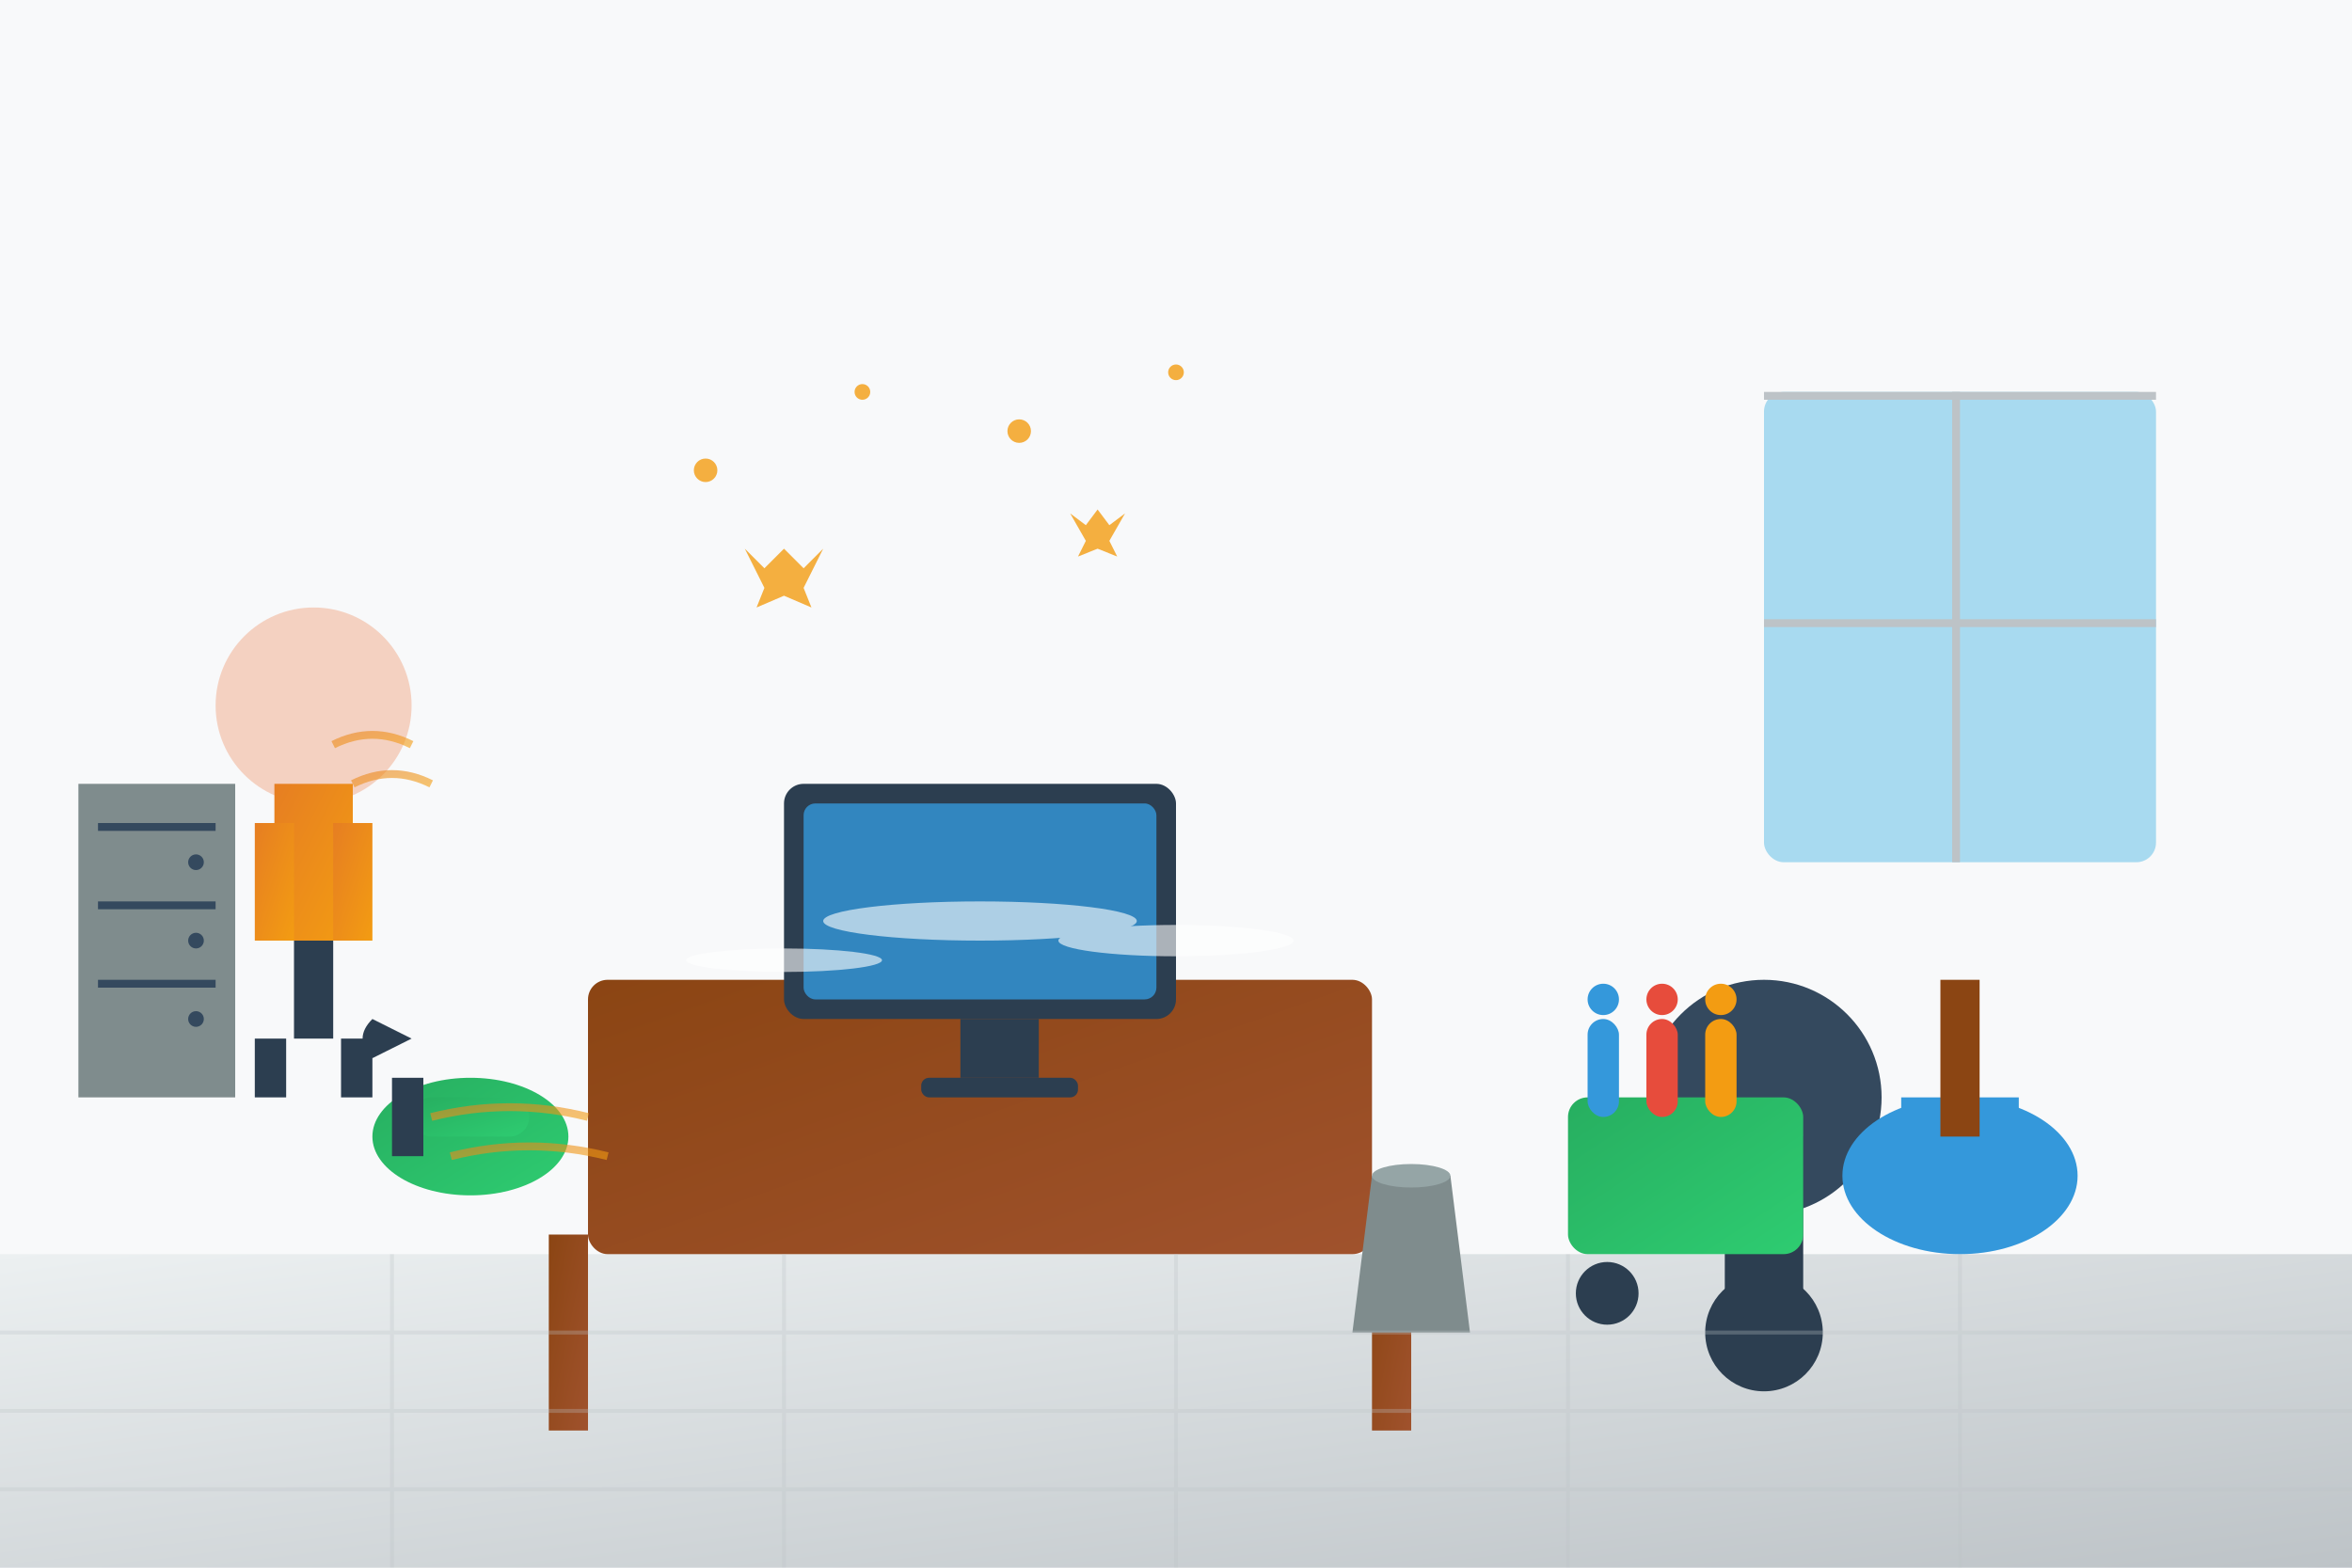
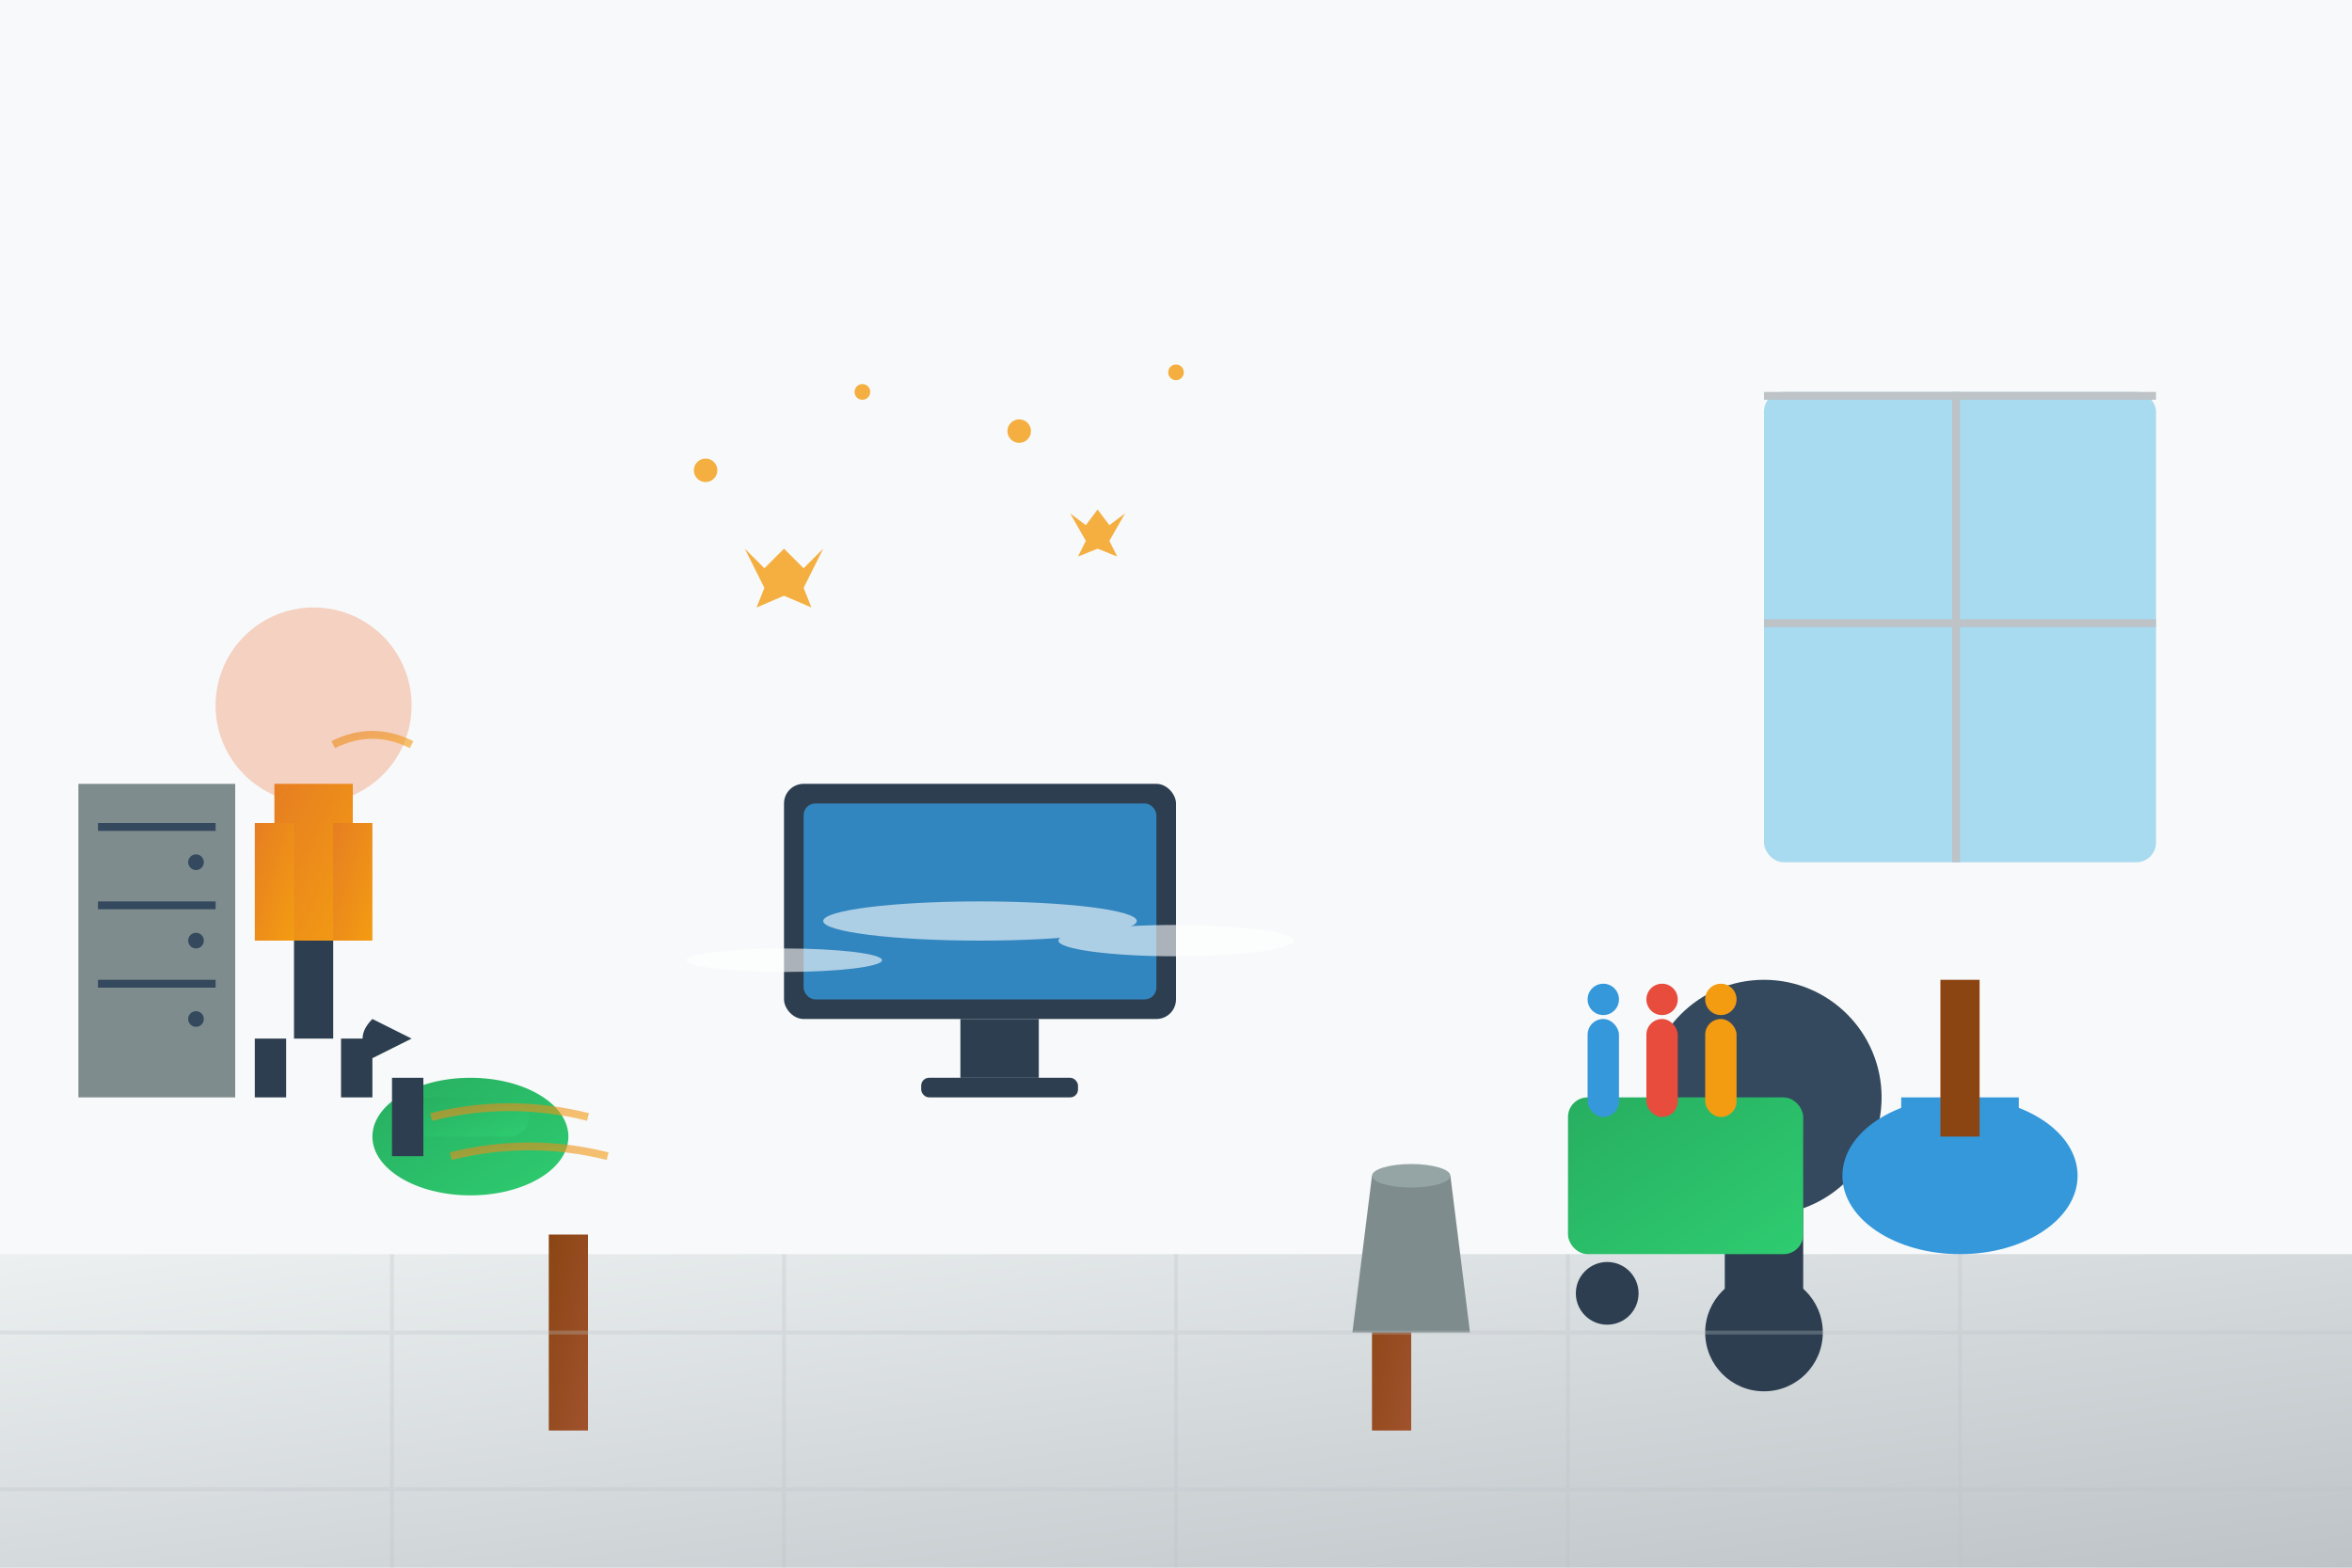
<svg xmlns="http://www.w3.org/2000/svg" width="600" height="400" viewBox="0 0 600 400">
  <defs>
    <linearGradient id="deskGradient" x1="0%" y1="0%" x2="100%" y2="100%">
      <stop offset="0%" style="stop-color:#8B4513;stop-opacity:1" />
      <stop offset="100%" style="stop-color:#A0522D;stop-opacity:1" />
    </linearGradient>
    <linearGradient id="cleanerGradient" x1="0%" y1="0%" x2="100%" y2="100%">
      <stop offset="0%" style="stop-color:#e67e22;stop-opacity:1" />
      <stop offset="100%" style="stop-color:#f39c12;stop-opacity:1" />
    </linearGradient>
    <linearGradient id="toolGradient" x1="0%" y1="0%" x2="100%" y2="100%">
      <stop offset="0%" style="stop-color:#27ae60;stop-opacity:1" />
      <stop offset="100%" style="stop-color:#2ecc71;stop-opacity:1" />
    </linearGradient>
    <linearGradient id="floorGradient" x1="0%" y1="0%" x2="100%" y2="100%">
      <stop offset="0%" style="stop-color:#ecf0f1;stop-opacity:1" />
      <stop offset="100%" style="stop-color:#bdc3c7;stop-opacity:1" />
    </linearGradient>
  </defs>
  <rect width="600" height="400" fill="#f8f9fa" />
  <rect x="0" y="320" width="600" height="80" fill="url(#floorGradient)" />
-   <rect x="150" y="250" width="200" height="70" rx="5" fill="url(#deskGradient)" />
  <rect x="140" y="315" width="10" height="50" fill="url(#deskGradient)" />
  <rect x="350" y="315" width="10" height="50" fill="url(#deskGradient)" />
  <rect x="200" y="200" width="100" height="60" rx="5" fill="#2c3e50" />
  <rect x="205" y="205" width="90" height="50" rx="3" fill="#3498db" opacity="0.8" />
  <rect x="245" y="260" width="20" height="15" fill="#2c3e50" />
  <rect x="235" y="275" width="40" height="5" rx="2" fill="#2c3e50" />
  <circle cx="450" cy="280" r="30" fill="#34495e" />
  <rect x="440" y="290" width="20" height="40" fill="#2c3e50" />
  <circle cx="450" cy="340" r="15" fill="#2c3e50" />
  <circle cx="80" cy="180" r="25" fill="#f4d1c1" />
  <rect x="70" y="200" width="20" height="40" fill="url(#cleanerGradient)" />
  <rect x="65" y="210" width="10" height="30" fill="url(#cleanerGradient)" />
  <rect x="85" y="210" width="10" height="30" fill="url(#cleanerGradient)" />
  <rect x="75" y="240" width="10" height="25" fill="#2c3e50" />
  <rect x="65" y="265" width="8" height="15" fill="#2c3e50" />
  <rect x="87" y="265" width="8" height="15" fill="#2c3e50" />
  <ellipse cx="120" cy="290" rx="25" ry="15" fill="url(#toolGradient)" />
  <rect x="105" y="280" width="30" height="10" rx="5" fill="url(#toolGradient)" />
  <rect x="100" y="275" width="8" height="20" fill="#2c3e50" />
  <path d="M95 270 Q90 265 95 260 L105 265 Z" fill="#2c3e50" />
  <rect x="400" y="280" width="60" height="40" rx="5" fill="url(#toolGradient)" />
  <circle cx="410" cy="330" r="8" fill="#2c3e50" />
  <circle cx="450" cy="330" r="8" fill="#2c3e50" />
  <rect x="405" y="260" width="8" height="25" rx="4" fill="#3498db" />
  <circle cx="409" cy="255" r="4" fill="#3498db" />
  <rect x="420" y="260" width="8" height="25" rx="4" fill="#e74c3c" />
  <circle cx="424" cy="255" r="4" fill="#e74c3c" />
  <rect x="435" y="260" width="8" height="25" rx="4" fill="#f39c12" />
  <circle cx="439" cy="255" r="4" fill="#f39c12" />
  <ellipse cx="500" cy="300" rx="30" ry="20" fill="#3498db" />
  <rect x="485" y="280" width="30" height="20" fill="#3498db" />
  <rect x="495" y="250" width="10" height="40" fill="#8B4513" />
  <g fill="#f39c12" opacity="0.8">
    <circle cx="180" cy="120" r="3" />
    <circle cx="220" cy="100" r="2" />
    <circle cx="260" cy="110" r="3" />
    <circle cx="300" cy="95" r="2" />
    <path d="M200 140 L205 145 L210 140 L205 150 L207 155 L200 152 L193 155 L195 150 L190 140 L195 145 Z" />
    <path d="M280 130 L283 134 L287 131 L283 138 L285 142 L280 140 L275 142 L277 138 L273 131 L277 134 Z" />
  </g>
  <g fill="white" opacity="0.6">
    <ellipse cx="250" cy="235" rx="40" ry="5" />
    <ellipse cx="200" cy="245" rx="25" ry="3" />
    <ellipse cx="300" cy="240" rx="30" ry="4" />
  </g>
  <rect x="450" y="100" width="100" height="120" rx="5" fill="#87ceeb" opacity="0.7" />
  <rect x="450" y="100" width="100" height="2" fill="#bdc3c7" />
  <rect x="450" y="158" width="100" height="2" fill="#bdc3c7" />
  <rect x="498" y="100" width="2" height="120" fill="#bdc3c7" />
  <rect x="20" y="200" width="40" height="80" fill="#7f8c8d" />
  <rect x="25" y="210" width="30" height="2" fill="#34495e" />
  <rect x="25" y="230" width="30" height="2" fill="#34495e" />
  <rect x="25" y="250" width="30" height="2" fill="#34495e" />
  <circle cx="50" cy="220" r="2" fill="#34495e" />
  <circle cx="50" cy="240" r="2" fill="#34495e" />
  <circle cx="50" cy="260" r="2" fill="#34495e" />
  <path d="M350 300 L370 300 L375 340 L345 340 Z" fill="#7f8c8d" />
  <ellipse cx="360" cy="300" rx="10" ry="3" fill="#95a5a6" />
  <g stroke="#bdc3c7" stroke-width="1" opacity="0.3">
    <line x1="0" y1="340" x2="600" y2="340" />
-     <line x1="0" y1="360" x2="600" y2="360" />
    <line x1="0" y1="380" x2="600" y2="380" />
    <line x1="100" y1="320" x2="100" y2="400" />
    <line x1="200" y1="320" x2="200" y2="400" />
    <line x1="300" y1="320" x2="300" y2="400" />
    <line x1="400" y1="320" x2="400" y2="400" />
    <line x1="500" y1="320" x2="500" y2="400" />
  </g>
  <g stroke="url(#cleanerGradient)" stroke-width="2" fill="none" opacity="0.6">
    <path d="M85 190 Q95 185 105 190" />
-     <path d="M90 200 Q100 195 110 200" />
    <path d="M110 285 Q130 280 150 285" />
    <path d="M115 295 Q135 290 155 295" />
  </g>
</svg>